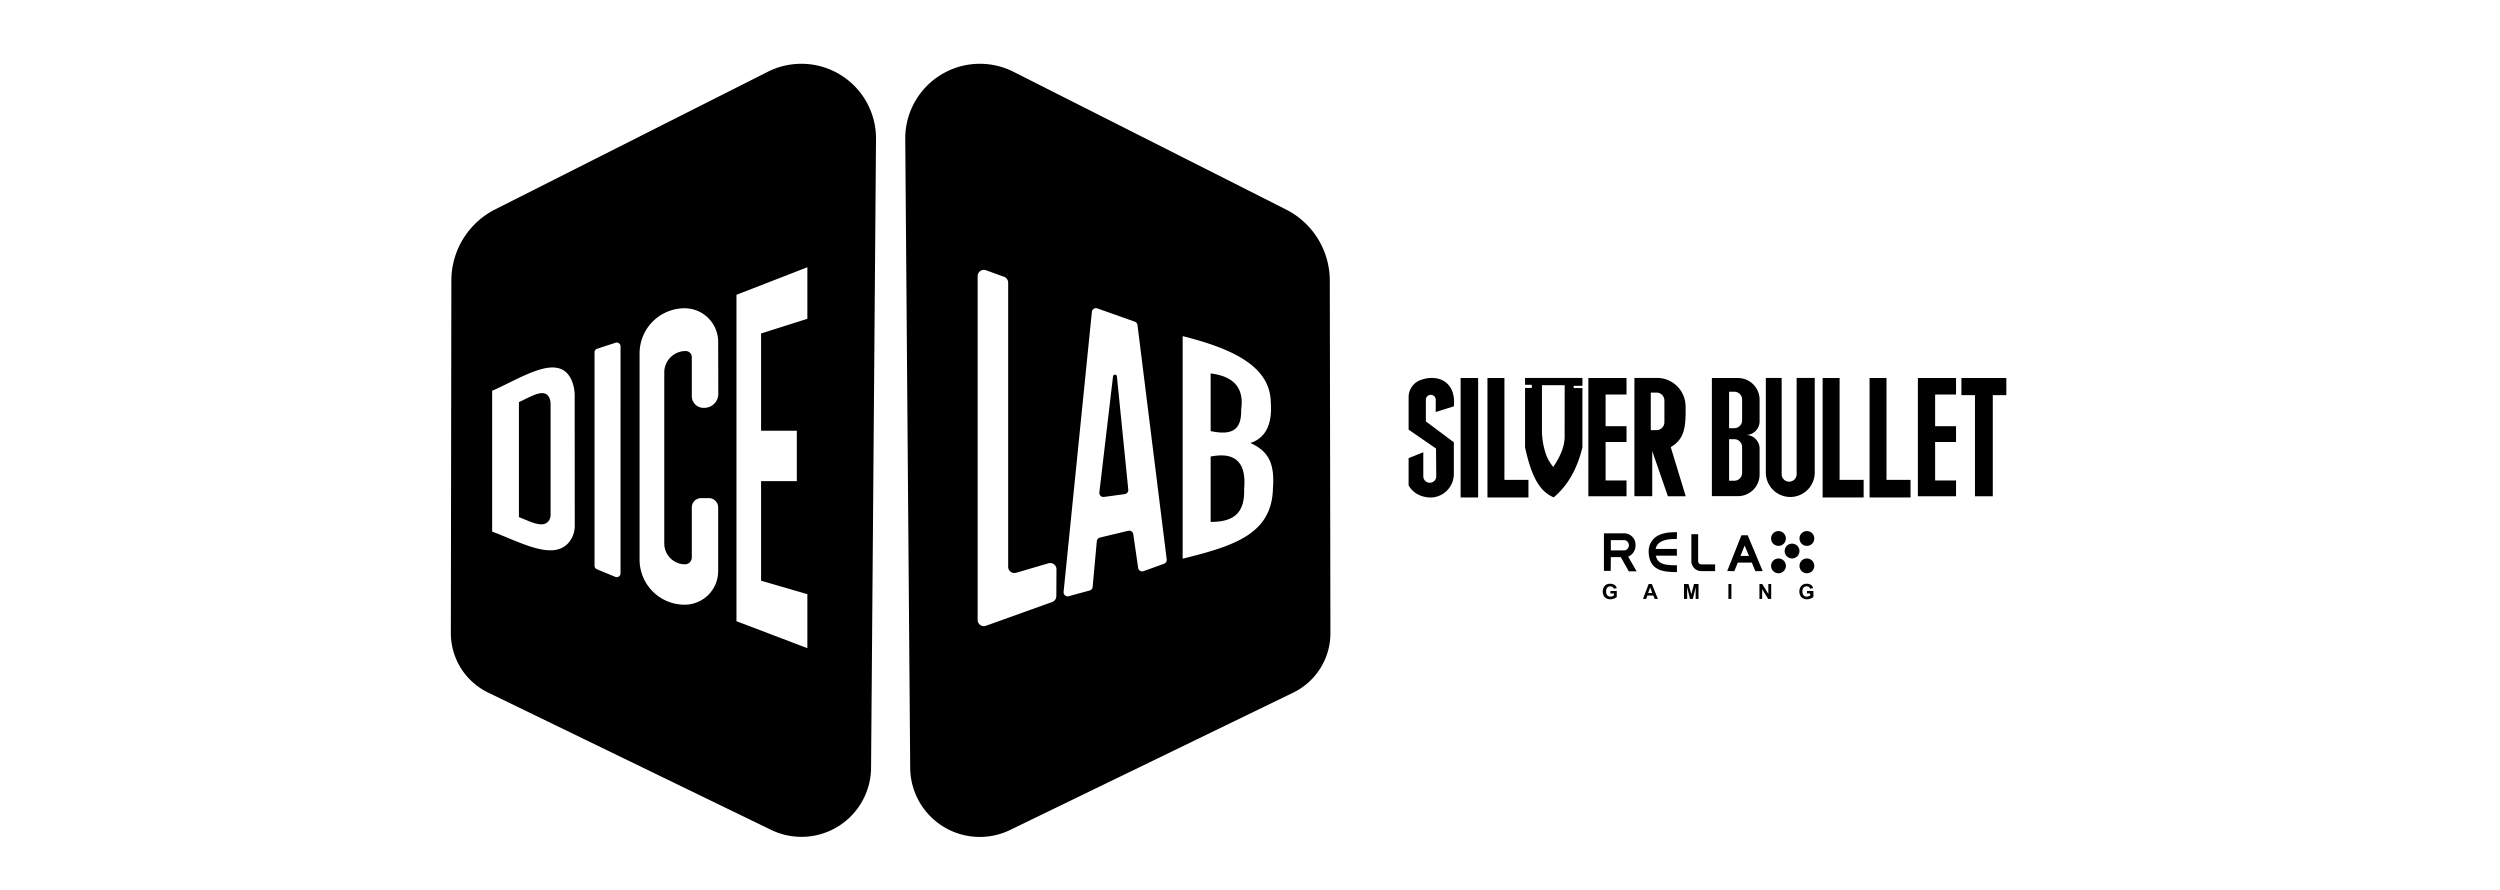
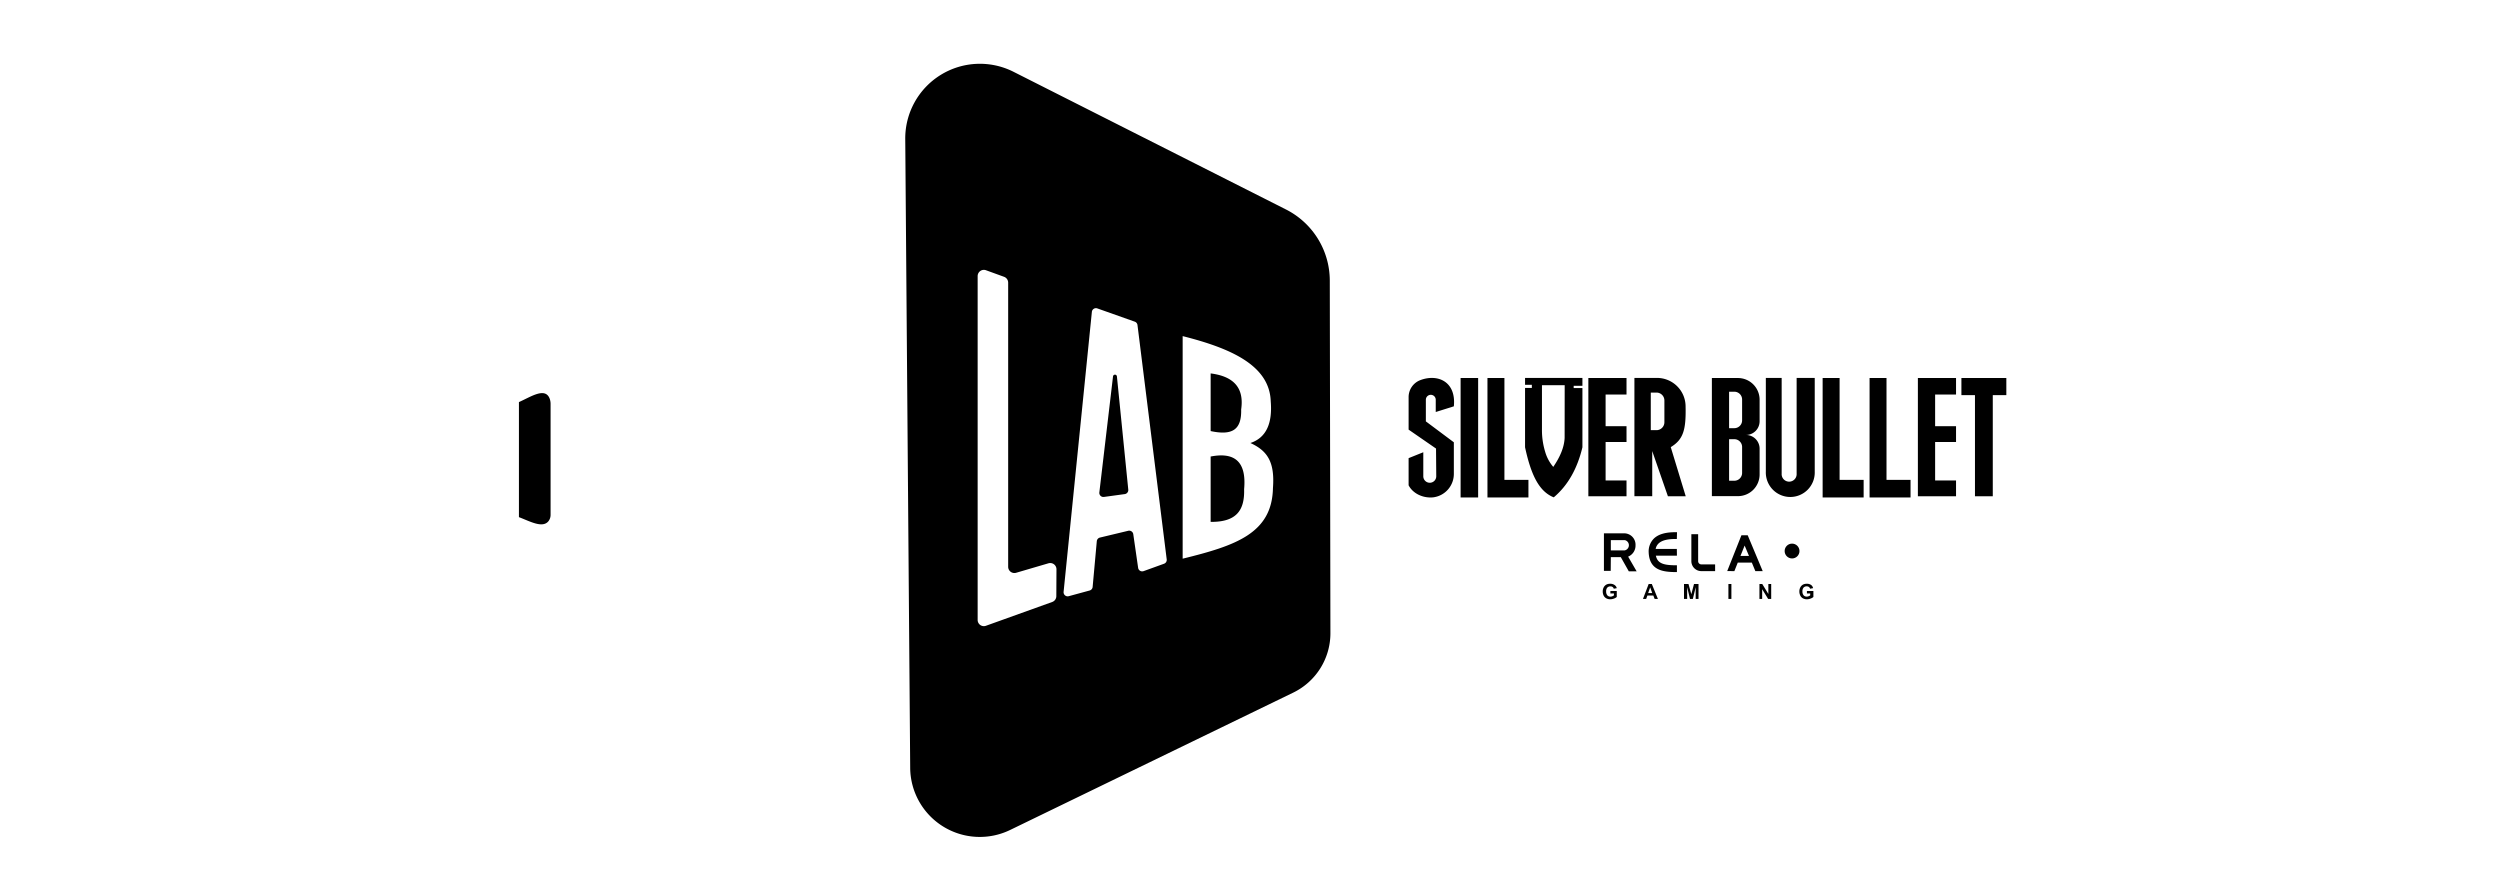
<svg xmlns="http://www.w3.org/2000/svg" viewBox="0 0 879.84 313.2">
  <path fill="#fff" d="M0 0h879.84v313.2H0z" />
  <path d="M505.29 145l6.37-2c.88-8.72-5.7-11.54-11.82-9.21a6.38 6.38 0 00-4.1 6v11.41l9.65 6.66.08 9.74a2.28 2.28 0 01-2.28 2.3 2.28 2.28 0 01-2.28-2.28v-8.46l-5.17 2.08v9.55c1.56 3 5.2 4.61 8.69 4.24a8.31 8.31 0 007.23-8.37v-11l-9.85-7.36v-7.6a1.74 1.74 0 011.74-1.75 1.74 1.74 0 011.74 1.75zM514.04 133.04h6.17v42.03h-6.17zM537.91 175.07h-14.42v-42.03h5.97v35.85h8.45v6.18zM655.88 175.07h-14.43v-42.03h5.97v35.85h8.46v6.18zM672.39 175.07h-14.42v-42.03h5.96v35.85h8.46v6.18zM556.91 135.77V133h-20.19v2.43h2.39v1.1h-2.39v20.88c2.07 9.58 4.86 15.54 10.1 17.62 5-4.2 8.31-10.15 10.09-17.62v-20.84h-3.08v-.8zm-6.26 18.29c-.13 3.38-1.64 6.81-4 10.26a14.17 14.17 0 01-2.88-5.42 26 26 0 01-1.1-7.8v-15.53h8zM565.07 169.09v-13.53h7.36V150h-7.36v-11.15h7.36v-5.81H559v41.62h13.43v-5.57h-7.36zM681.04 169.09v-13.53h7.36V150h-7.36v-11.15h7.36v-5.81h-13.43v41.62h13.43v-5.57h-7.36zM593.22 143.11A10.07 10.07 0 00583.15 133h-7.94v41.62h6.27v-15.87l5.52 15.91h6.27l-5.27-17.3c4.35-2.63 5.41-5.97 5.22-14.25zm-7.46 5.49a2.79 2.79 0 01-2.79 2.79h-2v-13.23h2a2.79 2.79 0 012.79 2.78zM619.27 148.25v-7.58a7.63 7.63 0 00-7.63-7.63h-9.17v41.57h9.17a7.63 7.63 0 007.63-7.63v-9.08a4.82 4.82 0 00-4.82-4.82 4.82 4.82 0 004.82-4.83zm-6.16 18.21a2.74 2.74 0 01-2.74 2.73h-1.84v-14.62h1.84a2.74 2.74 0 012.74 2.74zm0-18.5a2.74 2.74 0 01-2.74 2.73h-1.84v-12.83h1.84a2.74 2.74 0 012.74 2.74zM632.3 133v33.71a2.64 2.64 0 11-5.27 0V133h-5.57v33a8.61 8.61 0 1017.21 0v-33zM706.1 133.04h-15.81v6.01h4.77v35.61h6.27v-35.61h4.77v-6.01z" />
-   <circle cx="625.91" cy="189.51" r="2.61" />
-   <circle cx="635.91" cy="189.51" r="2.61" />
-   <circle cx="625.91" cy="199.15" r="2.61" />
-   <circle cx="635.91" cy="199.15" r="2.61" />
  <circle cx="630.69" cy="193.93" r="2.61" />
  <path d="M590.14 193.19h-7.45a3.52 3.52 0 011-1.9c1.16-1.14 3.33-1.67 6.45-1.59l.06-2.39c-3.84-.09-6.52.64-8.18 2.27a6.41 6.41 0 00-1.79 4.85c.29 6.37 5.07 6.91 9.94 6.91v-2.39c-4.5 0-6.81-.53-7.41-3.38h7.41zM603.61 201h-4.85a3.52 3.52 0 01-3.51-3.51V188h2.39v9.51a1.12 1.12 0 001.12 1.12h4.85zM566.91 196.08h3.51l2.82 5H576l-3-5.18a4.19 4.19 0 002.6-4 4 4 0 00-3.84-4.2h-7.28v13.2h2.39zm0-6h4.89a1.85 1.85 0 010 3.62h-4.89zM610.39 201l1.19-3h4.95l1.24 3h2.59l-5.28-12.62h-2.21l-5 12.6zm3.61-9l1.53 3.65h-3zM566.75 208.86V208H569v2.09a2.71 2.71 0 01-1 .57 3.6 3.6 0 01-1.28.25 2.9 2.9 0 01-1.44-.35 2.26 2.26 0 01-.92-1 3.26 3.26 0 01-.3-1.4 3 3 0 01.34-1.45 2.31 2.31 0 011-1 2.8 2.8 0 011.26-.26 2.55 2.55 0 011.53.41A1.84 1.84 0 01569 207l-1.05.2a1.1 1.1 0 00-.41-.61 1.27 1.27 0 00-.77-.22 1.43 1.43 0 00-1.1.43 1.84 1.84 0 00-.41 1.31 2.09 2.09 0 00.41 1.4 1.4 1.4 0 001.09.47 1.81 1.81 0 00.67-.13 2.23 2.23 0 00.57-.32v-.66zM583.48 210.79h-1.15l-.46-1.2h-2.09l-.44 1.2h-1.12l2-5.25h1.12zm-2-2.08l-.72-2-.71 2zM592.66 210.79v-5.25h1.58l1 3.58.94-3.58h1.59v5.25h-1v-4.13l-1 4.13h-1l-1-4.13v4.13zM608.29 210.79v-5.25h1.05v5.25zM619.21 210.79v-5.25h1l2.14 3.5v-3.5h1v5.25h-1.07l-2.11-3.43v3.43zM635.92 208.86V208h2.28v2.09a2.71 2.71 0 01-1 .57 3.6 3.6 0 01-1.28.25 2.83 2.83 0 01-1.43-.35 2.15 2.15 0 01-.92-1 3.12 3.12 0 01-.31-1.4 3 3 0 01.34-1.45 2.33 2.33 0 011-1 2.72 2.72 0 011.25-.26 2.55 2.55 0 011.53.41 1.85 1.85 0 01.71 1.13l-1.06.2a1.1 1.1 0 00-.41-.61 1.27 1.27 0 00-.77-.22 1.43 1.43 0 00-1.1.43 1.89 1.89 0 00-.41 1.31 2.09 2.09 0 00.41 1.4 1.4 1.4 0 001.09.47 1.77 1.77 0 00.67-.13 2.23 2.23 0 00.57-.32v-.66zM426.07 160.67v23c8.9.08 12-3.88 11.78-11.49.92-10.05-3.64-13.09-11.78-11.51zM391.71 132.48l-4.81 40.81a1.44 1.44 0 001.62 1.6l7.31-1a1.44 1.44 0 001.25-1.58l-4-39.86a.69.69 0 00-1.37.03zM436.81 144.1c1.17-8-3.1-11.72-10.74-12.68v20.29c7.44 1.59 10.93-.29 10.74-7.61z" />
  <path d="M468 98.72a28.08 28.08 0 00-15.42-25L356.7 25.27a26.27 26.27 0 00-38.11 23.66l1.74 221.32a24.49 24.49 0 0035.18 21.84l99.62-48.33a23.23 23.23 0 0013.09-20.93zM371.76 209.8a2.19 2.19 0 01-1.45 2.06L347 220.23a2.18 2.18 0 01-2.93-2.06v-121a2.19 2.19 0 012.94-2.06l6.36 2.31a2.19 2.19 0 011.44 2.06v100a2.19 2.19 0 002.81 2.1l11.38-3.34a2.2 2.2 0 012.81 2.11zm37.9-11.4l-7.19 2.6a1.44 1.44 0 01-1.92-1.15L398.84 188a1.45 1.45 0 00-1.77-1.2l-9.92 2.38a1.46 1.46 0 00-1.15 1.32l-1.46 16.06a1.43 1.43 0 01-1.06 1.26l-7.35 2a1.44 1.44 0 01-1.81-1.54l9.95-98.53a1.44 1.44 0 011.92-1.21l13.13 4.65a1.46 1.46 0 011 1.19l10.29 82.51a1.43 1.43 0 01-.95 1.51zM448 171.71c-.3 16-13.08 20.31-31.78 24.91v-78.33c17 4.29 30.62 10.32 31 23 .63 7.77-1.62 12.78-7.16 14.62 5.99 2.73 8.62 6.69 7.94 15.8zM182.63 141.51V182c3.91 1.48 8.29 4 10.39 1.43a3.62 3.62 0 00.75-2.27v-38.94a5.4 5.4 0 00-.35-2c-1.62-4.01-6.55-.59-10.79 1.29z" />
-   <path d="M270.19 25.27l-95.92 48.42a28.08 28.08 0 00-15.42 25l-.18 124.11a23.24 23.24 0 0013.09 20.93l99.62 48.33a24.49 24.49 0 0035.18-21.84l1.74-221.29a26.27 26.27 0 00-38.11-23.66zM202.28 184.9a9.27 9.27 0 01-2 5.9c-5.48 6.69-16.88.13-27.08-3.73v-49.53c11.06-4.89 23.91-13.8 28.12-3.35a14 14 0 01.93 5.2zm16.11 16.88a1.34 1.34 0 01-1.85 1.24l-6.47-2.68a1.33 1.33 0 01-.83-1.23V124a1.33 1.33 0 01.92-1.27l6.47-2.11a1.34 1.34 0 011.76 1.27zm34.41-63.19a4.94 4.94 0 01-5 4.95h-.2a4.12 4.12 0 01-4.13-4.12v-13.71a2.16 2.16 0 00-2.08-2.17 7.53 7.53 0 00-7.61 7.53v60.21a7.33 7.33 0 007.24 7.32 2.41 2.41 0 002.45-2.39v-17.62a3.29 3.29 0 013.3-3.29h2.68a3.29 3.29 0 013.3 3.29v22.34a11.83 11.83 0 01-11.66 11.89 15.87 15.87 0 01-16-15.87v-72.58a15.88 15.88 0 0116-15.88 11.83 11.83 0 0111.66 11.89zm31.34-26.39l-16.29 5.16v34.22h12.58v17.74h-12.58v35.05l16.29 4.74v19l-24.95-9.48V103.75l24.95-9.69z" />
</svg>